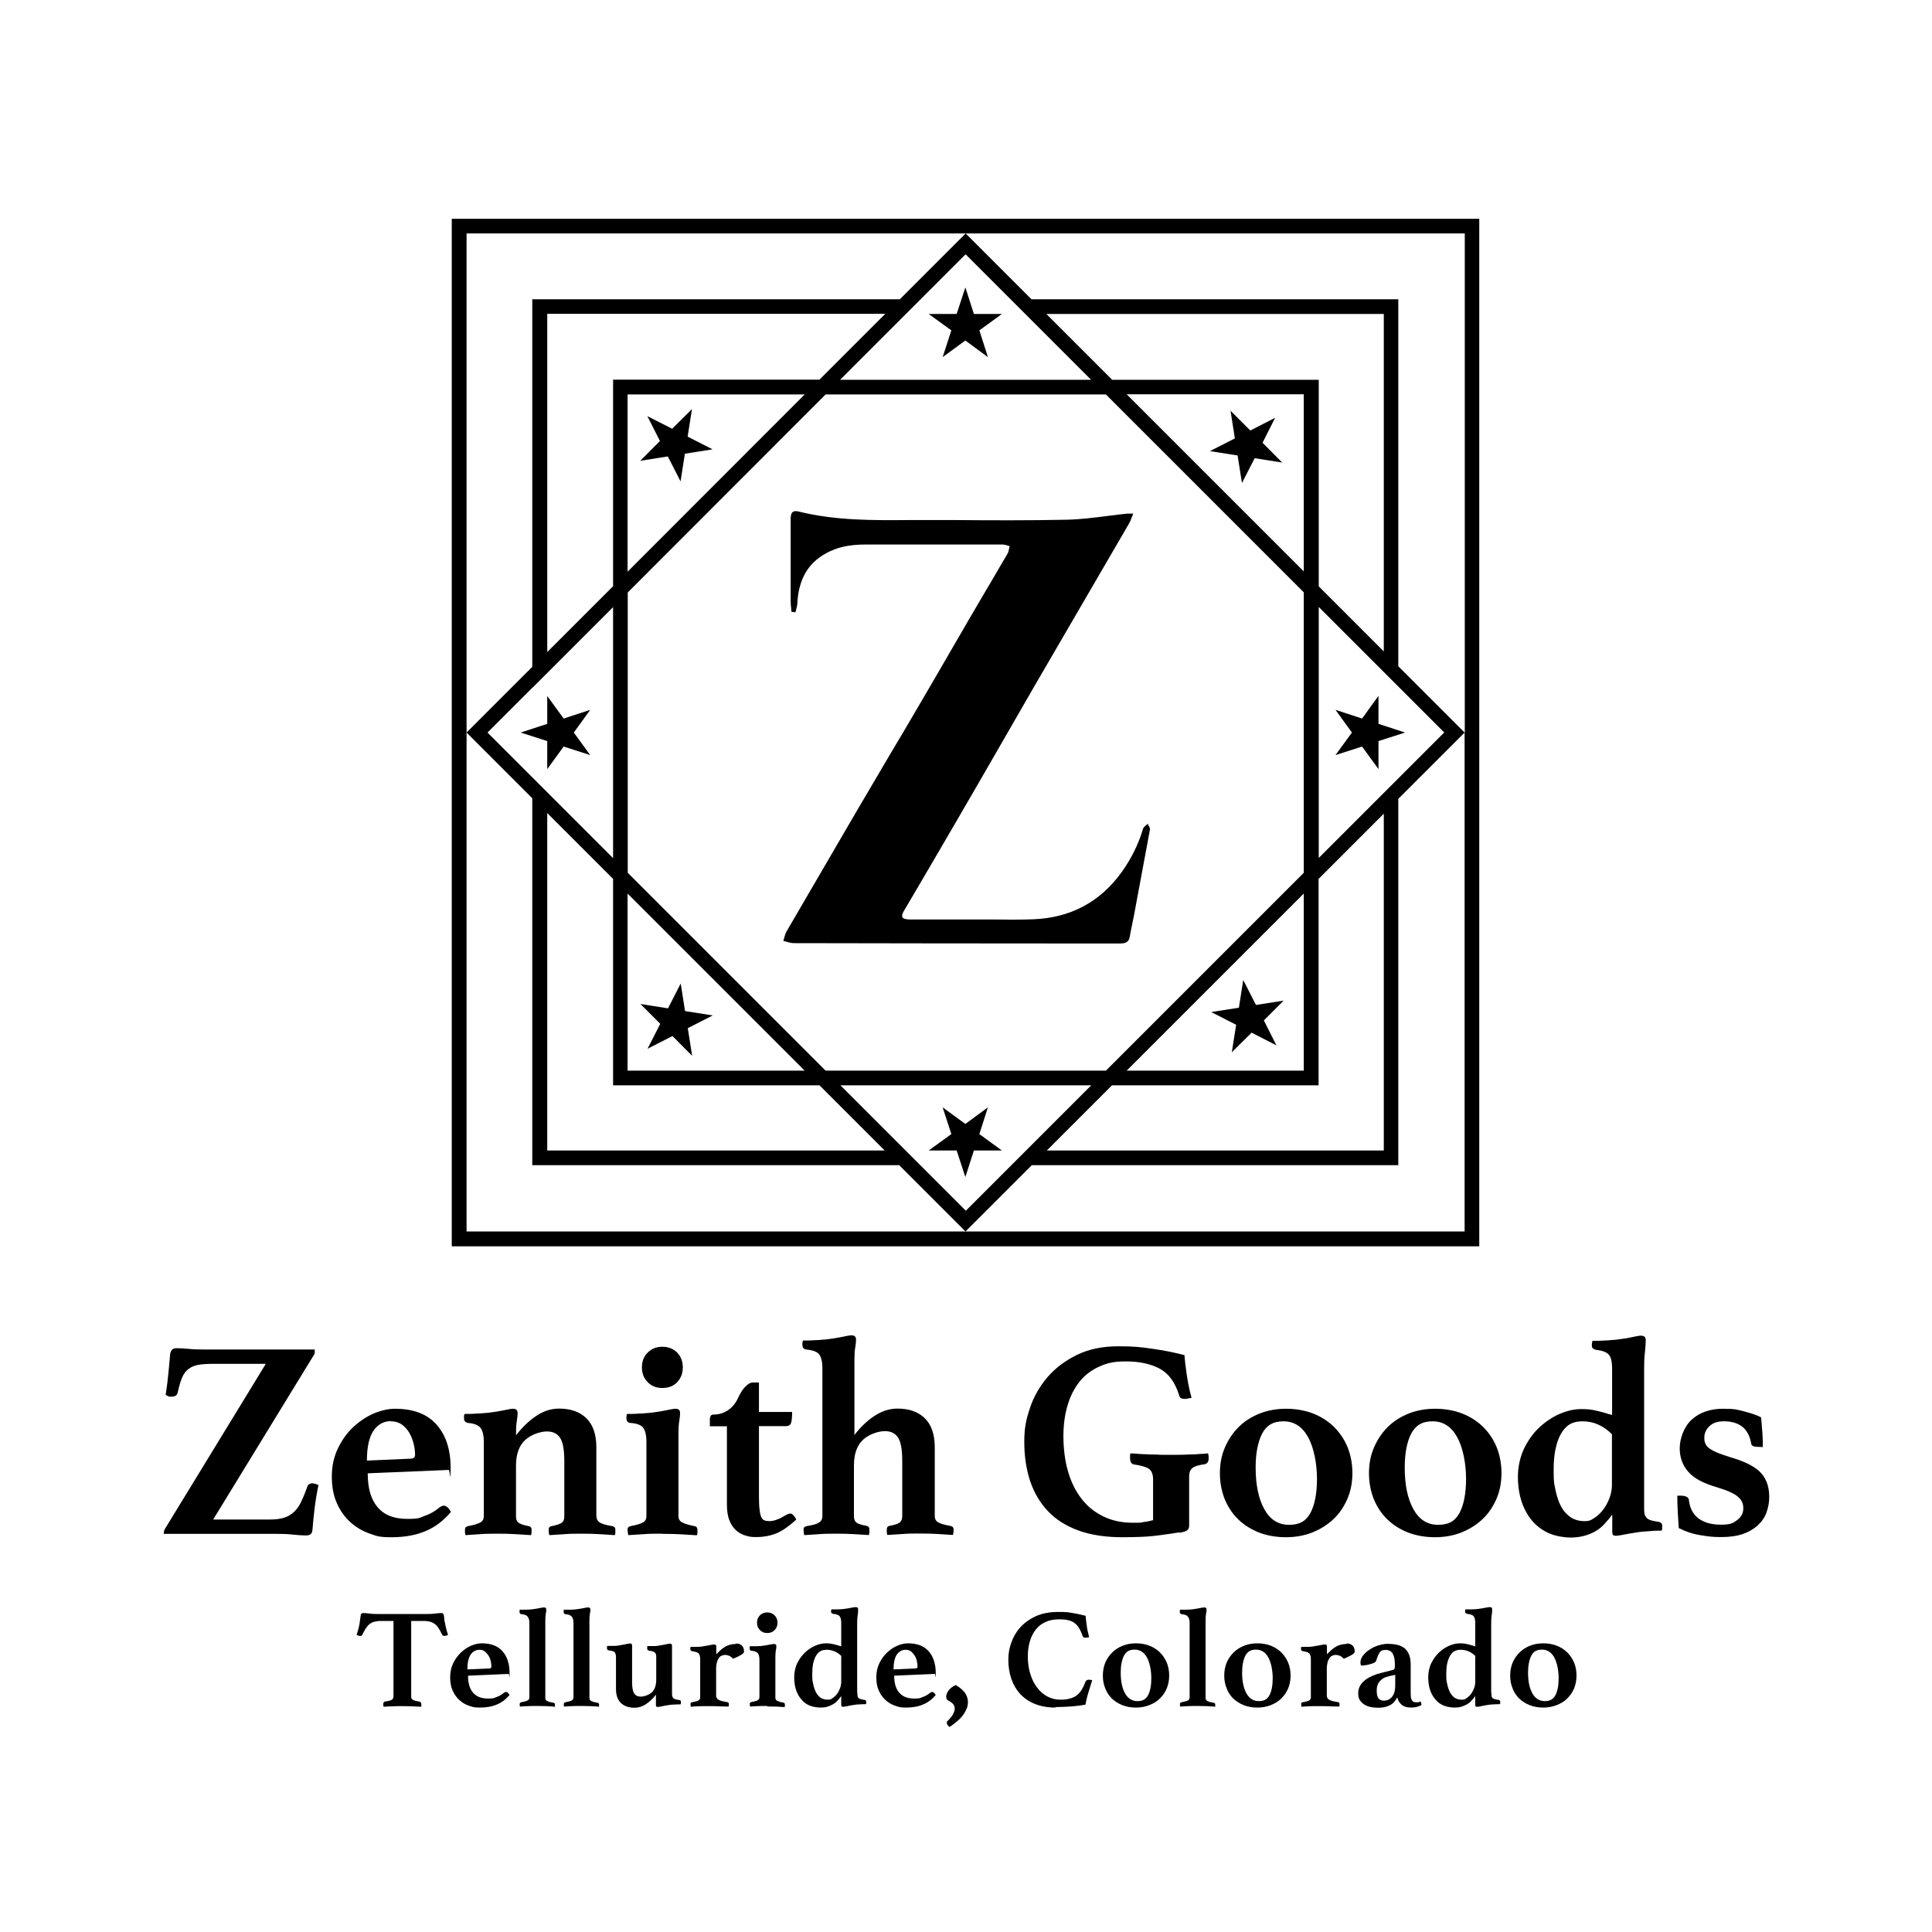
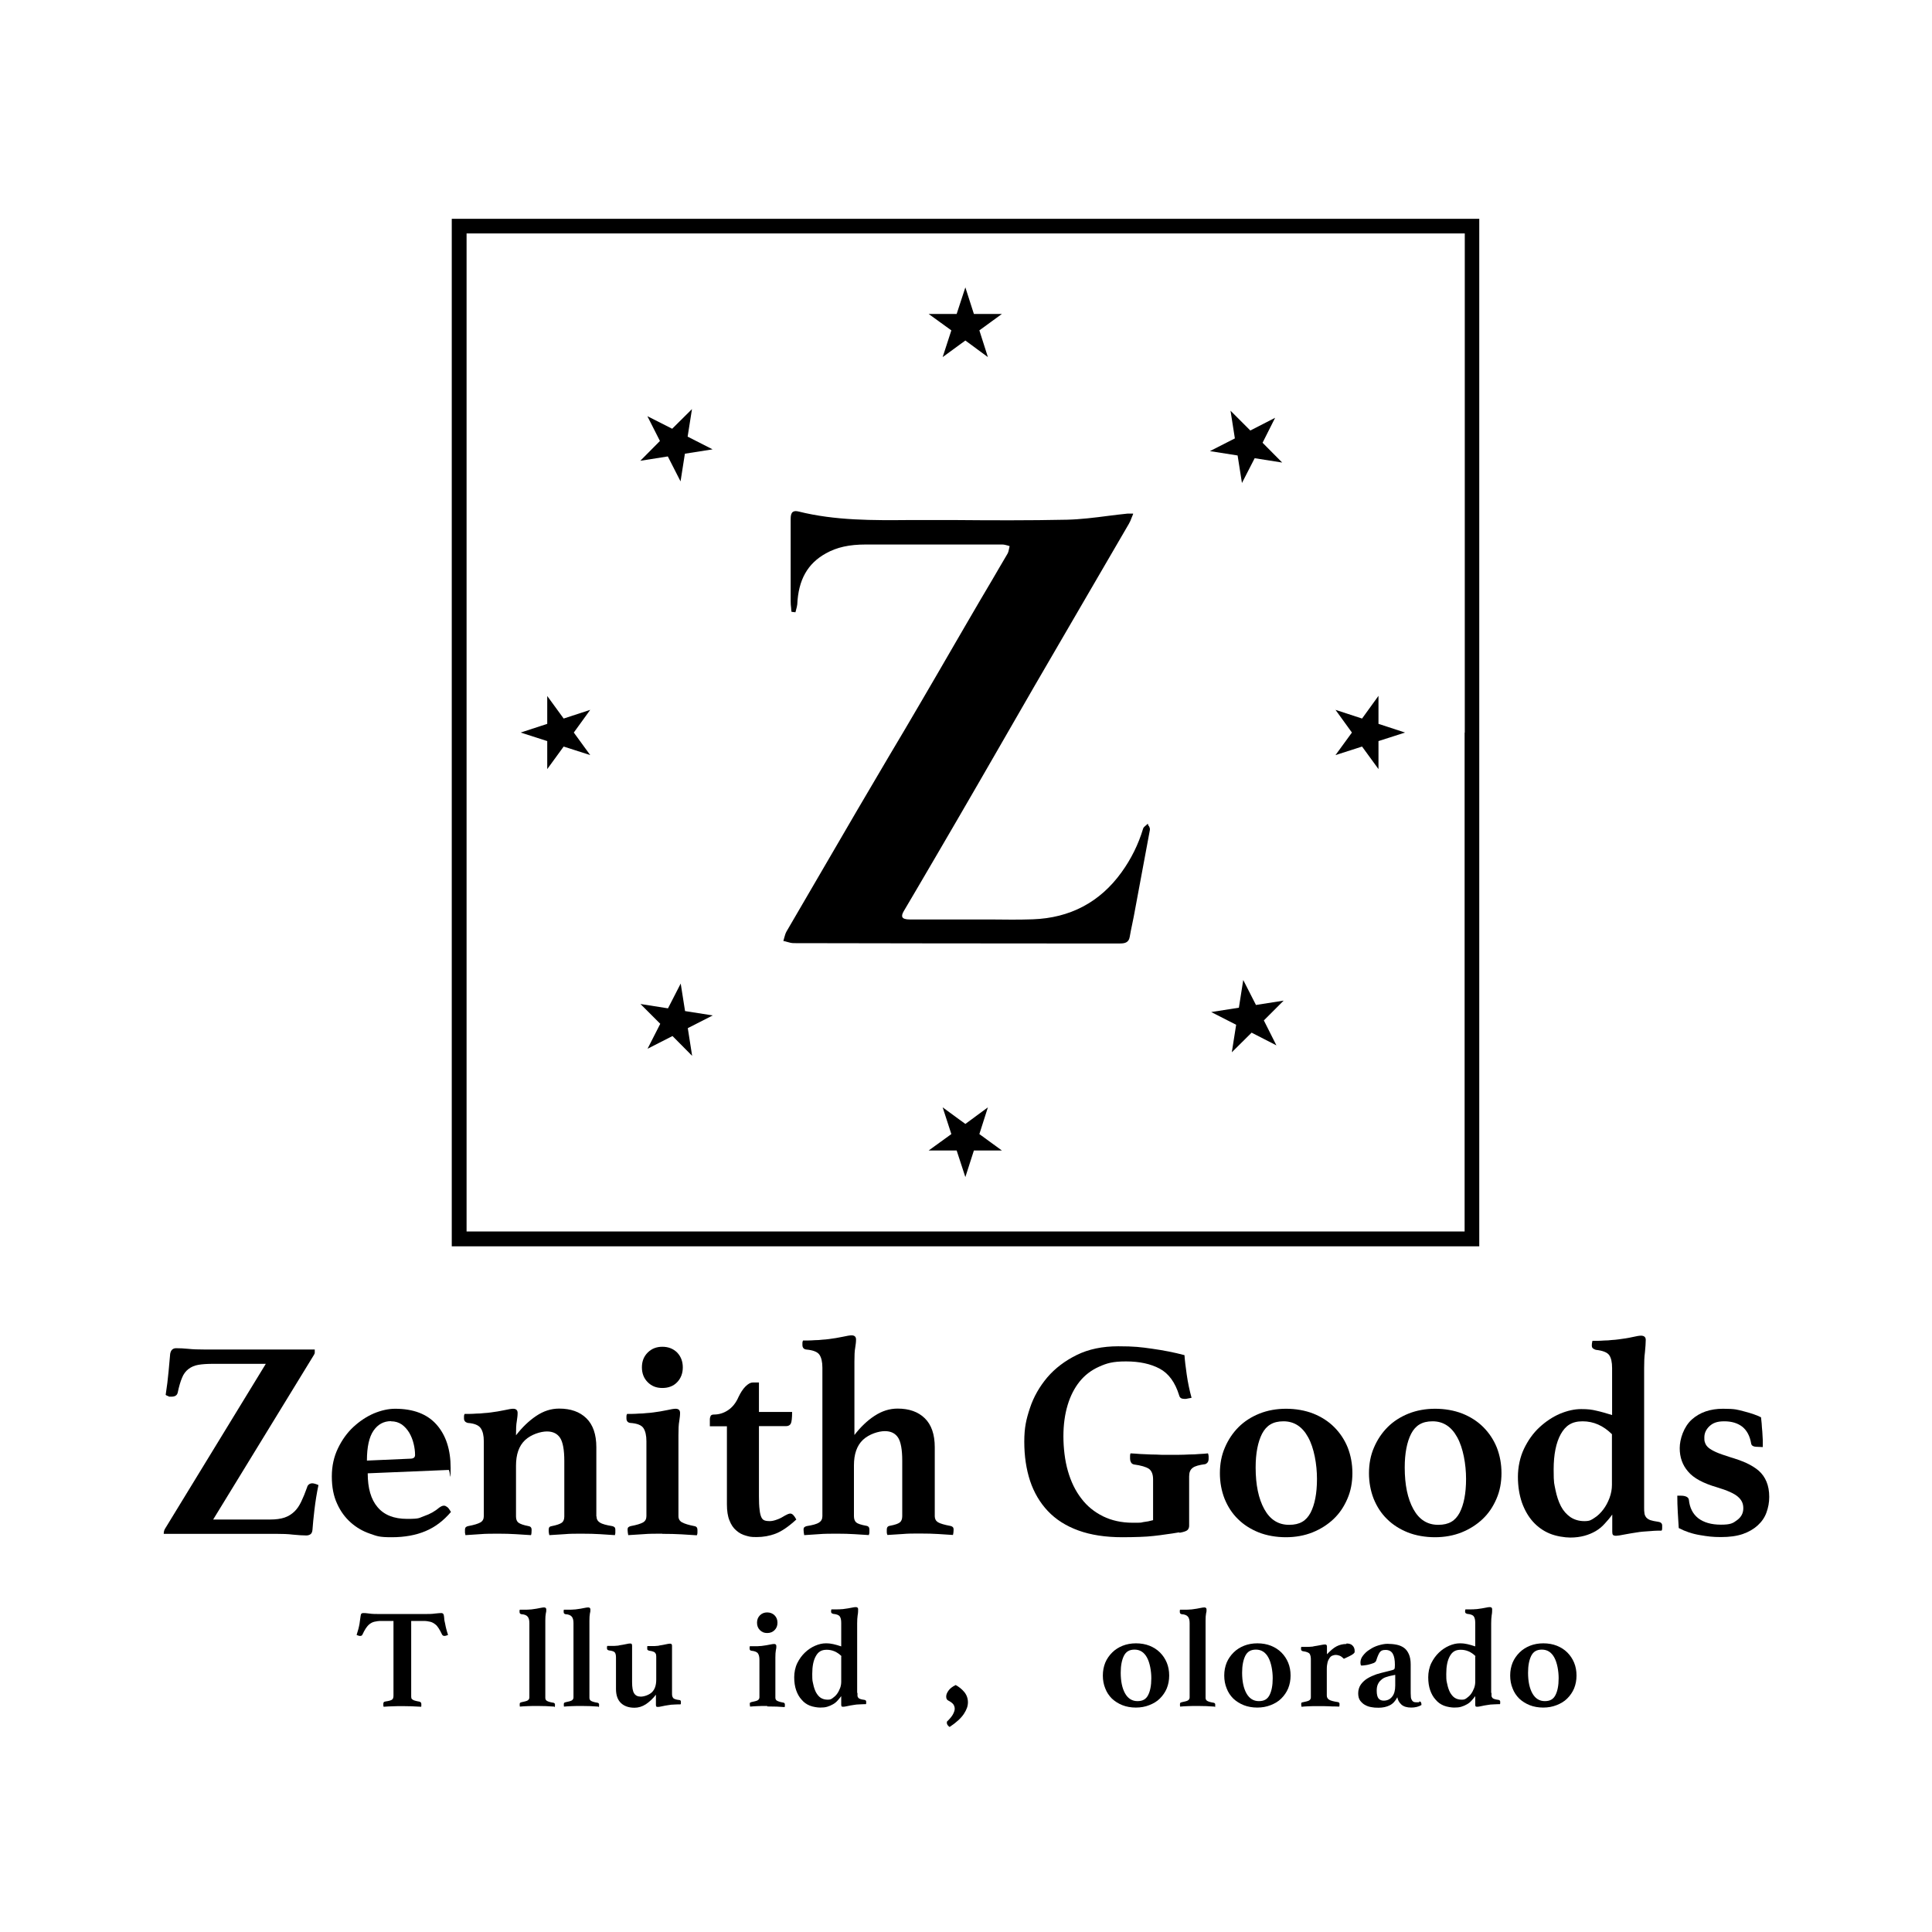
<svg xmlns="http://www.w3.org/2000/svg" id="ICON_3_-_Lower_Athelas" viewBox="0 0 1200 1200">
  <g id="Lines">
-     <path d="m868.6,185.9h-227.9l-40.9-40.9-40.9,40.9h-228.3v228.3l-40.8,40.8,40.8,40.8v227.9h227.9l41.2,41.2,41.2-41.2h227.6v-227.5l41.2-41.2-41.2-41.2v-227.9Zm-537.9,241.3l9.2-9.2,40.9-40.9v155.9l-40.9-40.9-9.2-9.2-27.9-27.9,27.9-27.9Zm269.1-269.2l27.9,27.9,9.1,9.1,40.9,40.9h-155.9l40.9-40.9,9.1-9.1,27.9-27.9Zm-210,197.1v-110.1h110l-110,110.1Zm0,199.9l110,110h-110v-110Zm132.1,119.1h155.9l-77.9,77.9-28.3-28.3-9.1-9.1-40.5-40.5Zm165-9.1h-174.1l-122.9-122.9v-174.1l122.9-123h174.1l122.9,122.9v174.2l-122.9,122.9Zm122.9-110v110h-110l110-110Zm0-200.1l-110-110h110v110Zm-469.9-160h210l-40.9,40.9h-128.2v128.3l-40.9,40.9v-210.1Zm0,519.7v-209.6l40.9,40.9v128.2h128.2l40.5,40.5h-209.6Zm519.6,0h-209.3l40.5-40.5h128.3v-128.2l40.5-40.5v209.2Zm37.5-259.6l-77.9,77.9v-155.9l40.5,40.5,9.2,9.2,28.3,28.3Zm-77.9-90.8v-128.3h-128.3l-40.9-40.9h209.6v209.6l-40.5-40.5Z" />
    <path d="m280.6,135.9v638.2h638.2V135.9H280.6Zm629.1,319.1v309.9H289.8V145h620v310Z" />
  </g>
  <g id="Stars">
    <polygon points="414.8 283.5 422.7 299 425.4 281.8 442.6 279.1 427.1 271.2 429.8 254.1 417.5 266.3 402.1 258.5 409.9 273.9 397.7 286.2 414.8 283.5" />
    <polygon points="780.1 624.2 772.2 608.7 769.5 625.9 752.3 628.6 767.8 636.5 765.1 653.6 777.4 641.4 792.8 649.3 785 633.8 797.3 621.5 780.1 624.2" />
    <polygon points="425.5 628 422.8 610.9 414.9 626.3 397.8 623.6 410.1 635.9 402.2 651.4 417.7 643.5 429.9 655.8 427.2 638.6 442.7 630.7 425.5 628" />
    <polygon points="792 259.5 776.6 267.4 764.3 255.1 767 272.3 751.5 280.2 768.7 282.9 771.4 300 779.3 284.6 796.4 287.3 784.2 275 792 259.5" />
    <polygon points="599.6 178.5 594.2 195 576.8 195 590.9 205.2 585.5 221.8 599.6 211.5 613.6 221.8 608.3 205.2 622.3 195 604.9 195 599.6 178.5" />
    <polygon points="613.6 687.8 599.6 698.1 585.5 687.8 590.9 704.4 576.8 714.6 594.2 714.6 599.6 731.1 604.9 714.6 622.3 714.6 608.3 704.4 613.6 687.8" />
    <polygon points="350.1 446.3 339.9 432.3 339.9 449.6 323.4 455 339.9 460.3 339.9 477.7 350.1 463.7 366.6 469 356.4 455 366.6 440.9 350.1 446.3" />
    <polygon points="856.2 449.6 856.2 432.2 846 446.3 829.5 440.9 839.7 455 829.5 469 846 463.7 856.2 477.7 856.2 460.3 872.7 455 856.2 449.6" />
  </g>
  <path d="m713.5,513.2c-.2-.4-.3-.8-.5-1.2v-.4c-.1,0-.4.3-.4.3-.3.3-.6.6-.9.8-.7.6-1.5,1.2-1.7,2-2.9,9.7-7.4,18.8-13.4,27.1-13.4,18.6-32,28.4-55.2,29.2-8.5.3-17.2.2-25.6.1-4,0-8.1,0-12.1,0s-8.6,0-12.9,0c-8.4,0-17.2,0-25.7,0-2.6,0-4.1-.5-4.6-1.4-.4-.8-.2-2,.8-3.7,2.6-4.5,5.2-8.9,7.9-13.4,8.3-14.2,16.9-28.8,25.3-43.3,8.3-14.2,16.6-28.7,24.7-42.7,7.7-13.3,15.6-27.1,23.4-40.6,10.2-17.6,20.6-35.4,30.6-52.6,9.3-16,18.7-32.1,28-48.1.7-1.2,1.2-2.4,1.7-3.8.3-.7.6-1.4.9-2.2v-.3c.1,0-.2,0-.2,0-.6,0-1.1,0-1.5,0-.7,0-1.2,0-1.7,0-4,.4-8,.9-12,1.4-8.4,1.1-17.2,2.2-25.8,2.4-23.5.5-47.4.4-70.4.2-3.7,0-7.4,0-11,0-5.3,0-10.7,0-15.9,0-22.9.2-46.5.4-69.3-5.3-1.6-.4-2.8-.3-3.6.3-.9.7-1.3,2-1.3,4.3,0,9.7,0,19.5,0,29s0,14.6,0,22c0,1.5.1,3.1.3,4.5,0,.7.1,1.4.2,2v.2s2.5.3,2.5.3v-.2c.2-.5.3-1,.4-1.5.3-1.1.6-2.2.7-3.2.7-15.3,6.4-25.4,17.8-31.7,6.8-3.8,14.4-5.5,24.8-5.5h.3c15.1,0,30.4,0,45.3,0,12.8,0,26.1,0,39.1,0,1.1,0,2.2.3,3.3.6.4.1.9.3,1.3.4-.1.5-.2.9-.3,1.4-.2,1.2-.5,2.4-1,3.3-3.2,5.5-6.5,11-9.6,16.4-2.5,4.2-5,8.5-7.5,12.7-5.4,9.3-11,18.8-16.3,28-6.5,11.3-13.3,22.9-20,34.4-6.7,11.5-13.6,23.2-20.3,34.4-6.4,10.9-13.1,22.2-19.6,33.3-14.3,24.5-29.1,49.9-44,75.5-.7,1.2-1,2.6-1.4,3.9-.2.6-.3,1.2-.5,1.8v.2c0,0,.2,0,.2,0,.7.1,1.3.3,2,.5,1.4.4,2.8.8,4.3.8,56.1.1,112.8.2,165.8.2h1.2c6.9,0,13.8,0,20.6,0,5,0,10,0,14.9,0,2.6,0,5.5-.3,6.1-4.1.4-2.6,1-5.2,1.5-7.7.3-1.6.7-3.3,1-4.9l.6-3.2c3.1-16.5,6.3-33.7,9.4-50.5.2-.9-.2-1.8-.6-2.7Z" />
  <path d="m255.4,1006.8v46.3c0,.6,0,1.1.1,1.5,0,.4.3.7.7,1,.4.3.8.5,1.5.7.6.2,1.6.4,2.7.6.9.2,1.3.7,1.3,1.5s0,.4,0,.8c0,.4,0,.6-.1.9-1.9-.1-3.9-.2-6-.3-2.1,0-4-.1-5.7-.1s-3.6,0-5.7.1c-2.1,0-4.1.2-5.9.3-.1-.2-.2-.5-.2-.9,0-.4,0-.6,0-.8,0-.4,0-.7.2-1,.1-.3.5-.5,1.2-.6,2.2-.3,3.5-.7,4.1-1.2.6-.5.8-1.3.8-2.5v-46.3h-7.7c-1.6,0-3,.2-4.2.5s-2.1.8-3,1.5c-.9.7-1.6,1.6-2.3,2.6-.7,1.1-1.4,2.4-2.1,3.9-.2.5-.7.8-1.3.8s-.8,0-1.2-.2c-.5-.1-.8-.3-1.1-.4.4-1.4.8-2.7,1.1-3.7.3-1.1.5-2.2.7-3.2.2-1.3.4-2.6.5-3.6.1-1.1.3-1.8.4-2.3.2-.5.7-.8,1.4-.8s1.9,0,3.8.3,4.2.3,6.9.3h27.1c2.6,0,4.9,0,6.8-.3,1.9-.2,3.2-.3,3.9-.3s1.1.3,1.4.8c.2.5.3,1.2.4,2.3,0,1.1.3,2.3.6,3.6.2,1.1.4,2.1.7,3.2.3,1.1.6,2.3,1.1,3.7-.3.1-.7.2-1.1.4-.4.1-.8.2-1.2.2-.6,0-1.1-.3-1.4-.8-.7-1.5-1.4-2.8-2.1-3.9-.7-1.1-1.4-2-2.3-2.6-.9-.7-1.8-1.2-3-1.5s-2.5-.5-4.1-.5h-7.7Z" />
-   <path d="m312.9,1051.5c.5-.4,1-.6,1.4-.6s.6.1,1,.4c.4.3.8.8,1.2,1.5-2.3,2.7-4.9,4.7-7.9,5.9-3,1.3-6.5,1.9-10.5,1.9s-4.5-.4-6.7-1.1-4.2-1.9-5.9-3.4c-1.8-1.6-3.2-3.5-4.3-5.9-1.1-2.3-1.6-5.2-1.6-8.4s.6-6.1,1.9-8.8c1.3-2.6,2.9-4.8,4.8-6.6,1.9-1.8,4-3.2,6.3-4.2,2.3-1,4.5-1.5,6.6-1.5,5.7,0,10,1.6,12.9,4.9,2.9,3.3,4.4,7.8,4.4,13.5s-.2.6-.6.6l-25.2,1.1c0,4.6,1,8.1,3.1,10.5,2,2.4,5.1,3.7,9.2,3.7s3.6-.3,5.3-.9c1.8-.6,3.3-1.5,4.6-2.6Zm-15-26.8c-2.3,0-4.1,1-5.5,2.9-1.4,2-2.1,5.1-2.1,9.3l13.6-.6c.9,0,1.3-.4,1.3-1.1,0-1.1-.1-2.3-.4-3.5-.3-1.2-.7-2.4-1.4-3.4s-1.4-1.9-2.3-2.6-2-1-3.3-1Z" />
  <path d="m344.3,1060c-1.5-.1-3.3-.2-5.2-.3-2,0-3.8-.1-5.5-.1s-3.7,0-5.6.1c-1.8,0-3.5.2-5.1.3,0-.2-.1-.5-.1-.7s0-.6,0-.9.1-.7.3-.8c.2-.1.4-.2.7-.3,1.9-.4,3.2-.7,3.9-1.1.7-.4,1.1-1.1,1.1-1.9v-46.1c0-1.8-.3-3.1-1-4s-2-1.5-4-1.6c-.8-.2-1.1-.6-1.1-1.4v-.7c0-.3,0-.5.2-.7.4,0,.9,0,1.5,0,.7,0,1.4,0,2.2,0,.8,0,1.5,0,2.3-.1.8,0,1.5-.1,2.1-.2,1.5-.2,2.9-.4,4.2-.7,1.3-.3,2.3-.4,2.7-.4.9,0,1.4.4,1.4,1.3s0,1.5-.3,2.5c-.2,1-.3,2.5-.3,4.4v48c0,.9.4,1.5,1.1,1.9.7.4,2,.8,3.9,1.1.6.1,1,.5,1,1.1s0,1.4-.2,1.7Z" />
  <path d="m371.7,1060c-1.5-.1-3.3-.2-5.2-.3-2,0-3.8-.1-5.5-.1s-3.7,0-5.6.1c-1.8,0-3.5.2-5.1.3,0-.2-.1-.5-.1-.7s0-.6,0-.9.1-.7.3-.8c.2-.1.4-.2.7-.3,1.9-.4,3.2-.7,3.9-1.1.7-.4,1.1-1.1,1.1-1.9v-46.1c0-1.8-.3-3.1-1-4s-2-1.5-4-1.6c-.8-.2-1.1-.6-1.1-1.4v-.7c0-.3,0-.5.2-.7.4,0,.9,0,1.5,0,.7,0,1.4,0,2.2,0,.8,0,1.5,0,2.3-.1.8,0,1.5-.1,2.1-.2,1.5-.2,2.9-.4,4.2-.7,1.3-.3,2.3-.4,2.7-.4.9,0,1.4.4,1.4,1.3s0,1.5-.3,2.5c-.2,1-.3,2.5-.3,4.4v48c0,.9.4,1.5,1.1,1.9.7.4,2,.8,3.9,1.1.6.1,1,.5,1,1.1s0,1.4-.2,1.7Z" />
  <path d="m382.6,1029.5c0-1.4-.2-2.4-.7-3.1-.4-.6-1.7-1.1-3.7-1.3-.8-.2-1.2-.6-1.2-1.2v-.7c0-.3,0-.6.2-.9.4,0,.8,0,1.5,0,.6,0,1.3,0,2,0,.7,0,1.4,0,2.2-.1.7,0,1.4-.1,2-.3,1.3-.2,2.6-.4,3.9-.7,1.2-.3,2.1-.4,2.6-.4s.9.1,1,.4c.1.2.2.6.2,1v22.5c0,3.4.4,5.8,1.3,7.1.8,1.3,2.2,2,4.1,2s4.9-.9,6.8-2.6c1.9-1.8,2.8-4.4,2.8-8v-13.5c0-.7,0-1.3-.1-1.8,0-.5-.3-.9-.6-1.3-.3-.4-.7-.6-1.3-.8s-1.3-.4-2.3-.5c-.4-.1-.7-.2-.9-.4-.3-.1-.4-.4-.4-.9s0-.4,0-.7,0-.6.1-.9c.4,0,.9,0,1.5,0,.6,0,1.3,0,2,0,.7,0,1.5,0,2.2-.1.7,0,1.4-.1,2-.3,1.3-.2,2.6-.4,3.8-.7,1.3-.3,2.1-.4,2.6-.4.8,0,1.2.4,1.2,1.3v29.3c0,.7,0,1.3.1,1.8s.3.9.6,1.3c.3.4.7.6,1.3.8.6.2,1.4.4,2.4.5.8,0,1.1.4,1.1,1.1v.9c0,.3,0,.5-.2.7-.8,0-2,0-3.6.1-1.6,0-3,.2-4.1.4-1.3.2-2.6.4-3.8.7-1.3.3-2.1.4-2.6.4s-.9-.1-1-.3c-.1-.2-.2-.5-.2-1v-6.3c-1.9,2.5-4,4.4-6.2,5.9-2.3,1.5-4.7,2.2-7.1,2.2-3.6,0-6.4-1-8.4-2.9-2.1-2-3.1-4.9-3.1-8.8v-19.3Z" />
-   <path d="m457,1020.8c1.7,0,3,.4,3.8,1.3.9.9,1.3,2,1.3,3.3s0,.8-.2,1.1c-.1.3-.5.6-1,1-.5.4-1.2.7-2.1,1.2-.9.4-2,1-3.4,1.6-.9-.9-1.8-1.6-2.6-1.9-.8-.3-1.6-.5-2.3-.5s-1.4.1-2.1.4c-.7.2-1.3.7-1.8,1.4-.5.7-1,1.6-1.3,2.7-.3,1.1-.5,2.6-.5,4.3v16.4c0,1.2.5,2,1.4,2.6.9.6,2.8,1.1,5.5,1.5.6.1,1,.5,1,1.1s0,1.4-.2,1.7c-.8,0-1.7-.1-2.8-.1-1.1,0-2.3,0-3.5-.1-1.2,0-2.5-.1-3.7-.1-1.2,0-2.3,0-3.2,0-2.2,0-4.1,0-5.7.1-1.6,0-3.1.2-4.5.3-.1-.3-.2-.8-.2-1.7s.3-1,1-1.1c1.9-.4,3.2-.7,3.9-1.1.7-.4,1.1-1.1,1.1-1.9v-23.7c0-1.3-.2-2.4-.7-3.3-.5-.8-1.9-1.4-4.2-1.7-.8-.1-1.2-.6-1.2-1.3v-.7c0-.3,0-.5.2-.7.4,0,.8,0,1.5,0s1.3,0,2.1,0,1.5,0,2.3-.1c.8,0,1.4-.1,2-.3,1.3-.2,2.6-.4,4-.7s2.3-.4,2.8-.4c.8,0,1.2.4,1.2,1.3v4.8c2.1-2.2,4-3.9,5.9-4.9,1.9-1,4-1.5,6.2-1.5Z" />
  <path d="m476.6,1059.6c-2.3,0-4.3,0-5.9.1-1.6,0-3.2.2-4.8.3-.1-.6-.2-1.1-.2-1.7s.1-.7.3-.8c.2-.1.4-.2.7-.3,1.9-.4,3.2-.7,3.9-1.1.7-.4,1.1-1.1,1.1-1.9v-23.2c0-1.8-.3-3.1-.9-4-.6-.9-2-1.5-4.1-1.7-.8-.1-1.1-.6-1.1-1.4v-.7c0-.3,0-.5.2-.7.4,0,.9,0,1.5,0,.7,0,1.4,0,2.2,0,.8,0,1.5,0,2.3-.1.8,0,1.5-.1,2.1-.2,1.5-.2,2.9-.4,4.2-.7,1.3-.3,2.3-.4,2.7-.4.9,0,1.4.4,1.4,1.3s0,1.5-.3,2.6c-.2,1.1-.3,2.5-.3,4.4v25.1c0,.9.4,1.5,1.1,1.9.8.4,2,.8,3.8,1.1.6.1,1,.5,1,1.1v.9c0,.3,0,.6-.2.8-1.5-.1-3.1-.2-4.8-.3-1.7,0-3.7-.1-6-.1Zm-6.4-51.7c0-1.9.6-3.4,1.8-4.6s2.7-1.8,4.5-1.8,3.4.6,4.6,1.8c1.2,1.2,1.8,2.7,1.8,4.6s-.6,3.4-1.8,4.6c-1.2,1.2-2.7,1.8-4.6,1.8s-3.3-.6-4.5-1.8c-1.2-1.2-1.8-2.7-1.8-4.6Z" />
  <path d="m532.6,1051.4c0,.7,0,1.3,0,1.8,0,.5.2.9.5,1.3.3.4.7.6,1.3.8.6.2,1.4.4,2.4.5.8.1,1.2.5,1.2,1.1v.9c0,.3,0,.5-.2.7-.8,0-2,0-3.6.1-1.6,0-3,.2-4.1.4-1.3.2-2.6.4-3.8.7-1.3.3-2.1.4-2.6.4s-.9-.1-1-.3c-.1-.2-.2-.5-.2-1v-5.3c-.8,1.1-1.6,2-2.4,2.9s-1.7,1.6-2.8,2.2c-1,.6-2.2,1.1-3.5,1.5-1.3.4-2.8.5-4.4.5s-4.4-.4-6.4-1.2c-2-.8-3.7-2-5.1-3.7-1.5-1.6-2.6-3.6-3.4-5.9-.8-2.3-1.2-5-1.2-8s.6-6.1,1.9-8.8c1.3-2.6,2.9-4.8,4.8-6.6,1.9-1.8,4-3.2,6.3-4.2,2.3-1,4.5-1.5,6.6-1.5s3.3.2,4.7.5,3.1.8,4.9,1.4v-14.6c0-1.8-.3-3.2-.9-4-.6-.9-2-1.4-4.1-1.6-.4-.1-.6-.3-.9-.4-.2-.2-.4-.5-.4-1s0-.8.2-1.4c.4,0,.9,0,1.6,0,.6,0,1.3,0,2.1,0,.8,0,1.5,0,2.3-.1.8,0,1.5-.1,2.1-.2,1.5-.2,2.9-.4,4.3-.7,1.3-.3,2.2-.4,2.7-.4,1,0,1.5.4,1.5,1.3s0,2.4-.3,3.8c-.2,1.4-.3,3.1-.3,5v43.3Zm-9.9-22.7c-2.7-2.7-5.8-4-9.2-4s-5.3,1.3-6.8,4c-1.5,2.7-2.2,6.3-2.2,11s.2,4.3.6,6.3c.4,2,1,3.7,1.7,5.1.8,1.4,1.7,2.6,2.9,3.4,1.2.8,2.7,1.2,4.4,1.2s2.1-.3,3.1-1c1-.7,1.9-1.5,2.7-2.6.8-1.1,1.4-2.3,1.9-3.6.5-1.3.7-2.7.7-4v-15.7Z" />
-   <path d="m577.6,1051.5c.5-.4,1-.6,1.4-.6s.6.1,1,.4c.4.3.8.8,1.2,1.5-2.3,2.7-4.9,4.7-7.9,5.9-3,1.3-6.5,1.9-10.5,1.9s-4.5-.4-6.7-1.1-4.2-1.9-5.9-3.4c-1.8-1.6-3.2-3.5-4.3-5.9-1.1-2.3-1.6-5.2-1.6-8.4s.6-6.1,1.9-8.8c1.3-2.6,2.9-4.8,4.8-6.6,1.9-1.8,4-3.2,6.3-4.2,2.3-1,4.5-1.5,6.6-1.5,5.7,0,10,1.6,12.9,4.9,2.9,3.3,4.4,7.8,4.4,13.5s-.2.6-.6.6l-25.2,1.1c0,4.6,1,8.1,3.1,10.5,2,2.4,5.1,3.7,9.2,3.7s3.6-.3,5.3-.9c1.8-.6,3.3-1.5,4.6-2.6Zm-15-26.8c-2.3,0-4.1,1-5.5,2.9-1.4,2-2.1,5.1-2.1,9.3l13.6-.6c.9,0,1.3-.4,1.3-1.1,0-1.1-.1-2.3-.4-3.5-.3-1.2-.7-2.4-1.4-3.4s-1.4-1.9-2.3-2.6-2-1-3.3-1Z" />
  <path d="m589.9,1072.7c-1.2-.8-1.8-1.7-1.8-2.6s.2-1,.6-1.3c1.6-1.6,2.7-3,3.3-4.2.6-1.2,1-2.3,1-3.3s-.4-2.3-1.2-3.1-1.7-1.4-2.7-1.9c-.9-.4-1.4-1.2-1.4-2.5s.5-2.4,1.4-3.7c.9-1.3,2.4-2.5,4.5-3.5,2,1.1,3.8,2.5,5.3,4.3,1.5,1.8,2.3,4,2.3,6.4s-.8,4.6-2.5,7.2c-1.7,2.6-4.6,5.3-8.8,8.1Z" />
-   <path d="m655.6,1060.6c-4.9,0-9.2-.8-12.9-2.3-3.7-1.5-6.7-3.6-9.2-6.3-2.4-2.7-4.2-5.8-5.4-9.4s-1.8-7.5-1.8-11.7.6-7,1.8-10.5,3-6.7,5.5-9.5c2.5-2.8,5.8-5.2,9.7-7,3.9-1.8,8.6-2.7,14.1-2.7s5.8.2,8.4.6c2.6.4,5.4,1,8.5,1.8.1,1.6.4,3.6.7,6.1s.9,4.9,1.5,7.2c-.3,0-.7.1-1.1.2-.5,0-.8.1-1.1.1-.5,0-.9,0-1.2-.2-.3-.1-.5-.5-.7-.9-.6-1.9-1.4-3.6-2.2-4.9-.8-1.3-1.8-2.4-2.9-3.2s-2.5-1.4-4-1.7c-1.5-.4-3.3-.5-5.4-.5-3.2,0-6,.5-8.4,1.6-2.4,1.1-4.5,2.6-6.1,4.7-1.6,2-2.9,4.5-3.7,7.3-.9,2.8-1.3,6.1-1.3,9.6s.5,7.4,1.5,10.6c1,3.3,2.4,6.1,4.2,8.5,1.8,2.4,3.9,4.3,6.4,5.6s5.1,2,8,2,4.4-.2,6-.7c1.7-.4,3.1-1.1,4.3-2,1.2-.9,2.2-2.1,3.1-3.5.8-1.4,1.6-3,2.3-4.9.2-.5.5-.8.8-1,.4-.2.8-.3,1.2-.3s.7,0,1.1.1c.4,0,.8.2,1.1.3-.4,1-.7,2.1-1.1,3.4-.4,1.3-.8,2.6-1.2,3.9s-.8,2.6-1.1,4c-.3,1.3-.6,2.6-.8,3.8-2.9.5-5.8.9-8.8,1.1s-6.3.4-9.9.4Z" />
  <path d="m685,1040.7c0-2.9.5-5.5,1.5-8,1-2.4,2.5-4.5,4.3-6.3,1.8-1.8,4-3.2,6.5-4.2,2.5-1,5.3-1.5,8.3-1.5s5.9.5,8.4,1.5c2.5,1,4.7,2.4,6.5,4.2,1.8,1.8,3.2,3.9,4.2,6.3,1,2.4,1.5,5.1,1.5,8s-.5,5.5-1.5,8c-1,2.4-2.5,4.5-4.3,6.3-1.8,1.8-4,3.1-6.6,4.1-2.5,1-5.3,1.5-8.3,1.5s-5.9-.5-8.4-1.5c-2.5-1-4.7-2.4-6.5-4.1-1.8-1.8-3.2-3.9-4.1-6.3-1-2.4-1.5-5.1-1.5-8Zm11.1-1.8c0,5.4.9,9.7,2.7,12.9,1.8,3.2,4.4,4.8,7.7,4.8s5.3-1.2,6.6-3.7c1.3-2.5,2-6,2-10.5s-.9-9.6-2.7-12.9c-1.8-3.3-4.4-4.9-7.7-4.9s-5.3,1.3-6.6,3.8c-1.3,2.6-2,6.1-2,10.5Z" />
  <path d="m754.4,1060c-1.5-.1-3.3-.2-5.2-.3-2,0-3.8-.1-5.5-.1s-3.7,0-5.6.1c-1.8,0-3.5.2-5.1.3,0-.2-.1-.5-.1-.7s0-.6,0-.9.1-.7.3-.8c.2-.1.4-.2.7-.3,1.9-.4,3.2-.7,3.9-1.1.7-.4,1.1-1.1,1.1-1.9v-46.1c0-1.8-.3-3.1-1-4s-2-1.5-4-1.6c-.8-.2-1.1-.6-1.1-1.4v-.7c0-.3,0-.5.2-.7.4,0,.9,0,1.5,0,.7,0,1.4,0,2.2,0,.8,0,1.5,0,2.3-.1.8,0,1.5-.1,2.1-.2,1.5-.2,2.9-.4,4.2-.7,1.3-.3,2.3-.4,2.7-.4.9,0,1.4.4,1.4,1.3s0,1.5-.3,2.5c-.2,1-.3,2.5-.3,4.4v48c0,.9.4,1.5,1.1,1.9.7.4,2,.8,3.9,1.1.6.1,1,.5,1,1.1s0,1.4-.2,1.7Z" />
  <path d="m760.4,1040.7c0-2.9.5-5.5,1.5-8,1-2.4,2.5-4.5,4.3-6.3,1.8-1.8,4-3.2,6.5-4.2,2.5-1,5.3-1.5,8.3-1.5s5.9.5,8.4,1.5c2.5,1,4.7,2.4,6.5,4.2,1.8,1.8,3.2,3.9,4.2,6.3,1,2.4,1.5,5.1,1.5,8s-.5,5.5-1.5,8c-1,2.4-2.5,4.5-4.3,6.3-1.8,1.8-4,3.1-6.6,4.1-2.5,1-5.3,1.5-8.3,1.5s-5.9-.5-8.4-1.5c-2.5-1-4.7-2.4-6.5-4.1-1.8-1.8-3.2-3.9-4.1-6.3-1-2.4-1.5-5.1-1.5-8Zm11.1-1.8c0,5.4.9,9.7,2.7,12.9,1.8,3.2,4.4,4.8,7.7,4.8s5.3-1.2,6.6-3.7c1.3-2.5,2-6,2-10.5s-.9-9.6-2.7-12.9-4.4-4.9-7.7-4.9-5.3,1.3-6.6,3.8c-1.3,2.6-2,6.1-2,10.5Z" />
  <path d="m836.3,1020.8c1.7,0,3,.4,3.8,1.3.9.9,1.3,2,1.3,3.3s0,.8-.2,1.1c-.1.3-.5.6-1,1-.5.4-1.2.7-2.1,1.2-.9.4-2,1-3.4,1.6-.9-.9-1.8-1.6-2.6-1.9-.8-.3-1.6-.5-2.3-.5s-1.4.1-2.1.4c-.7.2-1.3.7-1.8,1.4-.5.7-1,1.6-1.3,2.7-.3,1.1-.5,2.6-.5,4.3v16.4c0,1.2.5,2,1.4,2.6.9.6,2.8,1.1,5.5,1.5.6.1,1,.5,1,1.1s0,1.4-.2,1.7c-.8,0-1.7-.1-2.8-.1-1.1,0-2.3,0-3.5-.1-1.2,0-2.5-.1-3.7-.1-1.2,0-2.3,0-3.2,0-2.2,0-4.1,0-5.7.1-1.6,0-3.1.2-4.5.3-.1-.3-.2-.8-.2-1.7s.3-1,1-1.1c1.9-.4,3.2-.7,3.9-1.1.7-.4,1.1-1.1,1.1-1.9v-23.7c0-1.3-.2-2.4-.7-3.3-.5-.8-1.9-1.4-4.2-1.7-.8-.1-1.2-.6-1.2-1.3v-.7c0-.3,0-.5.2-.7.4,0,.8,0,1.5,0s1.3,0,2.1,0,1.5,0,2.3-.1c.8,0,1.4-.1,2-.3,1.3-.2,2.6-.4,4-.7s2.3-.4,2.8-.4c.8,0,1.2.4,1.2,1.3v4.8c2.1-2.2,4-3.9,5.9-4.9,1.9-1,4-1.5,6.2-1.5Z" />
  <path d="m881.6,1056.8c.9,0,1.3.7,1.3,2.2-.8.5-1.7.9-2.9,1.2s-2.3.4-3.5.4c-2.6,0-4.7-.6-6.1-1.9-1.4-1.3-2.2-2.8-2.5-4.5-1.2,2.3-2.7,4-4.7,5-2,1-4.3,1.5-6.9,1.5s-2.6-.1-4.1-.3c-1.5-.2-2.9-.6-4.1-1.3-1.3-.6-2.3-1.6-3.2-2.7-.9-1.2-1.3-2.7-1.3-4.7s.6-4,1.7-5.5c1.1-1.5,2.5-2.8,4.2-3.8,1.7-1,3.5-1.8,5.5-2.5,2-.6,3.9-1.1,5.6-1.5.8-.2,1.6-.4,2.4-.6.8-.2,1.5-.4,1.9-.5.6-.2,1.1-.4,1.2-.7.2-.3.3-1.2.3-2.5,0-3-.4-5.3-1.3-6.9-.9-1.6-2.4-2.4-4.5-2.4s-2.9.5-3.7,1.6c-.7,1.1-1.4,2.7-2.1,5-.2.6-.7,1.1-1.5,1.5-.9.3-1.9.7-3.2,1-.7.2-1.4.3-2.2.4-.7.1-1.4.2-2,.2s-.6-.1-.7-.4c-.1-.3-.2-.8-.2-1.5,0-1.5.5-2.9,1.6-4.3,1.1-1.4,2.4-2.7,4.1-3.7,1.6-1.1,3.4-2,5.4-2.6,2-.6,3.9-1,5.7-1s4.1.2,5.9.6c1.8.4,3.3,1.1,4.5,2,1.3,1,2.2,2.3,2.9,3.9.7,1.6,1.1,3.7,1.1,6.2v15.4c0,2,0,3.5.1,4.5,0,.9.2,1.6.5,2.1.5,1.1,1.3,1.6,2.5,1.6s.9,0,1.2,0c.3,0,.6,0,.9,0Zm-15.1-16.5l-1.9.4c-1.3.2-2.6.6-3.8,1-1.2.4-2.2,1-3,1.8-.9.7-1.5,1.6-2,2.7-.5,1.1-.7,2.4-.7,3.9,0,2.3.4,3.9,1.1,4.8.7.9,1.8,1.4,3.2,1.4,2.2,0,4-.8,5.3-2.5,1.3-1.6,1.9-3.9,1.9-6.9v-6.6Z" />
  <path d="m926.4,1051.4c0,.7,0,1.3,0,1.8,0,.5.2.9.5,1.3.3.4.7.6,1.3.8.6.2,1.4.4,2.4.5.8.1,1.2.5,1.2,1.1v.9c0,.3,0,.5-.2.7-.8,0-2,0-3.6.1-1.6,0-3,.2-4.1.4-1.3.2-2.6.4-3.8.7-1.3.3-2.1.4-2.6.4s-.9-.1-1-.3c-.1-.2-.2-.5-.2-1v-5.3c-.8,1.1-1.6,2-2.4,2.9s-1.7,1.6-2.8,2.2c-1,.6-2.2,1.1-3.5,1.5-1.3.4-2.8.5-4.4.5s-4.4-.4-6.4-1.2c-2-.8-3.7-2-5.1-3.7-1.5-1.6-2.6-3.6-3.4-5.9-.8-2.3-1.2-5-1.2-8s.6-6.1,1.9-8.8c1.3-2.6,2.9-4.8,4.8-6.6,1.9-1.8,4-3.2,6.3-4.2,2.3-1,4.5-1.5,6.6-1.5s3.3.2,4.7.5,3.1.8,4.9,1.4v-14.6c0-1.8-.3-3.2-.9-4-.6-.9-2-1.4-4.1-1.6-.4-.1-.6-.3-.9-.4-.2-.2-.4-.5-.4-1s0-.8.2-1.4c.4,0,.9,0,1.6,0,.6,0,1.3,0,2.1,0,.8,0,1.5,0,2.3-.1.8,0,1.5-.1,2.1-.2,1.5-.2,2.9-.4,4.3-.7,1.3-.3,2.2-.4,2.7-.4,1,0,1.5.4,1.5,1.3s0,2.4-.3,3.8c-.2,1.4-.3,3.1-.3,5v43.3Zm-9.9-22.7c-2.7-2.7-5.8-4-9.2-4s-5.3,1.3-6.8,4c-1.5,2.7-2.2,6.3-2.2,11s.2,4.3.6,6.3c.4,2,1,3.7,1.7,5.1.8,1.4,1.7,2.6,2.9,3.4,1.2.8,2.7,1.2,4.4,1.2s2.1-.3,3.1-1c1-.7,1.9-1.5,2.7-2.6.8-1.1,1.4-2.3,1.9-3.6.5-1.3.7-2.7.7-4v-15.7Z" />
  <path d="m938,1040.7c0-2.9.5-5.5,1.5-8,1-2.4,2.5-4.5,4.3-6.3,1.8-1.8,4-3.2,6.5-4.2,2.5-1,5.3-1.5,8.3-1.5s5.9.5,8.4,1.5c2.5,1,4.7,2.4,6.5,4.2,1.8,1.8,3.2,3.9,4.2,6.3,1,2.4,1.5,5.1,1.5,8s-.5,5.5-1.5,8c-1,2.4-2.5,4.5-4.3,6.3-1.8,1.8-4,3.1-6.6,4.1-2.5,1-5.3,1.5-8.3,1.5s-5.9-.5-8.4-1.5c-2.5-1-4.7-2.4-6.5-4.1-1.8-1.8-3.2-3.9-4.1-6.3-1-2.4-1.5-5.1-1.5-8Zm11.1-1.8c0,5.4.9,9.7,2.7,12.9,1.8,3.2,4.4,4.8,7.7,4.8s5.3-1.2,6.6-3.7c1.3-2.5,2-6,2-10.5s-.9-9.6-2.7-12.9c-1.8-3.3-4.4-4.9-7.7-4.9s-5.3,1.3-6.6,3.8c-1.3,2.6-2,6.1-2,10.5Z" />
  <path d="m132.2,943.8h35.6c3.5,0,6.5-.4,8.9-1.2,2.4-.8,4.4-2.1,6.1-3.7s3.1-3.7,4.3-6.2c1.2-2.5,2.4-5.4,3.6-8.8.2-.9.7-1.6,1.3-2,.6-.4,1.3-.6,1.8-.6,1.1,0,2.4.4,4,1.1-1.1,5.2-1.9,10.3-2.5,15.4-.6,5.1-1,9.2-1.2,12.2-.1,1.4-.5,2.4-1.2,2.9-.7.5-1.6.8-2.6.8-2.2,0-5-.2-8.2-.5-3.2-.4-6.7-.5-10.5-.5h-69.9c0-1.1.2-2.1.7-3l62.7-102.6h-32.7c-3.6,0-6.7.2-9.1.6-2.4.4-4.5,1.3-6.2,2.6-1.7,1.3-3.1,3.1-4,5.4-1,2.3-1.9,5.4-2.7,9.2-.4,1.8-1.7,2.6-4,2.6s-1.2,0-1.8-.3c-.6-.2-1.2-.4-1.7-.8.8-5.2,1.4-10,1.8-14.5.4-4.5.7-8.2,1-11,.4-2.3,1.6-3.5,3.7-3.5s4.9.1,7.7.4c2.8.3,6,.4,9.8.4h68.6c0,.7,0,1.3,0,1.9,0,.6-.3,1.1-.6,1.6l-62.5,102.1Z" />
  <path d="m272.9,936.4c1-.8,2-1.2,2.8-1.2s1.3.3,2,.8c.8.5,1.5,1.6,2.4,3.1-4.6,5.4-9.8,9.4-15.8,11.9-5.9,2.5-12.9,3.8-21,3.8s-9.1-.7-13.5-2.2-8.4-3.8-11.9-6.9c-3.5-3.1-6.4-7-8.5-11.7-2.2-4.7-3.3-10.3-3.3-16.9s1.3-12.3,3.8-17.5c2.5-5.2,5.7-9.7,9.6-13.3,3.9-3.6,8.1-6.4,12.7-8.4,4.6-1.9,9-2.9,13.2-2.9,11.4,0,20,3.3,25.8,9.9,5.8,6.6,8.7,15.5,8.7,26.9s-.4,1.2-1.2,1.2l-50.3,2.1c0,9.2,2,16.2,6.1,21,4.1,4.9,10.2,7.3,18.4,7.3s7.2-.6,10.7-1.8c3.5-1.2,6.6-2.9,9.3-5.3Zm-30-53.7c-4.6,0-8.2,2-10.9,5.9-2.7,3.9-4.1,10.1-4.1,18.6l27.3-1.2c1.8-.1,2.6-.9,2.6-2.3,0-2.2-.3-4.6-.9-7-.6-2.5-1.5-4.7-2.7-6.8-1.2-2-2.8-3.8-4.6-5.1-1.9-1.3-4.1-2-6.7-2Z" />
  <path d="m370.5,941.9c0,1.6.7,2.9,2.1,3.8,1.4.9,4,1.6,7.7,2.2.5.1.9.3,1.3.6.4.3.6.9.6,1.7s0,1.3,0,1.8c0,.5-.1,1-.3,1.5-3.1-.2-6.1-.4-9.2-.6-3.1-.2-6.9-.3-11.4-.3s-7.3,0-10.6.3c-3.3.2-6.5.4-9.5.6-.2-.6-.4-1.7-.4-3.3s.6-2.1,1.9-2.3c3-.6,5.1-1.3,6.2-2.1,1.1-.8,1.6-2.1,1.6-3.9v-34.5c0-6.9-.9-11.7-2.6-14.3-1.7-2.6-4.4-4-8.2-4s-9.8,1.8-13.6,5.4c-3.8,3.6-5.6,8.9-5.6,15.9v31.5c0,1.8.5,3.1,1.6,3.9,1.1.8,3.1,1.5,6.2,2.1,1.3.2,1.9,1,1.9,2.3s-.1,2.8-.4,3.3c-3.1-.2-6.2-.4-9.5-.6-3.3-.2-6.8-.3-10.6-.3s-8.4,0-11.5.3c-3.1.2-6.1.4-9.1.6-.1-.5-.2-1-.3-1.5,0-.5,0-1.1,0-1.8s.2-1.4.6-1.7c.4-.3.8-.5,1.3-.6,3.8-.7,6.3-1.5,7.7-2.3,1.4-.8,2.1-2.1,2.1-3.9v-46.5c0-3.5-.6-6.2-1.9-8.1-1.3-1.9-4-3-8.1-3.3-1.5-.4-2.3-1.3-2.3-2.8v-1.3c0-.5.1-1,.4-1.5.7,0,1.7,0,3.1,0,1.3,0,2.8-.1,4.3-.2,1.5,0,3.1-.1,4.6-.3,1.5-.1,2.9-.2,4.2-.4,2.9-.4,5.7-.8,8.4-1.4,2.7-.6,4.5-.9,5.5-.9,1.9,0,2.8.9,2.8,2.6s-.2,3-.5,5.1c-.4,2.1-.5,5-.5,8.8,3.8-4.9,7.9-8.9,12.5-12,4.6-3.1,9.3-4.6,14.3-4.6,7.2,0,12.8,2,16.9,6,4.1,4,6.2,10,6.2,18v42.9Z" />
  <path d="m411.5,952.6c-4.6,0-8.5,0-11.8.3-3.3.2-6.5.4-9.5.6-.2-1.2-.4-2.3-.4-3.3s.2-1.4.6-1.7c.4-.3.9-.5,1.3-.6,3.8-.7,6.3-1.5,7.7-2.3,1.4-.8,2.1-2.1,2.1-3.9v-46.5c0-3.5-.6-6.2-1.8-8.1-1.2-1.9-3.9-3-8.3-3.3-1.5-.2-2.3-1.2-2.3-2.8v-1.3c0-.5.1-1,.4-1.5.7,0,1.7,0,3.1,0,1.3,0,2.8-.1,4.3-.2,1.5,0,3-.1,4.6-.3,1.5-.1,2.9-.2,4.2-.4,2.9-.4,5.7-.8,8.4-1.4,2.7-.6,4.5-.9,5.5-.9,1.9,0,2.8.9,2.8,2.6s-.2,3-.5,5.1c-.4,2.1-.5,5-.5,8.8v50.2c0,1.8.8,3.1,2.3,3.9,1.5.8,4,1.6,7.6,2.3,1.3.2,1.9,1,1.9,2.3v1.8c0,.6-.1,1.1-.4,1.6-2.9-.2-6.1-.4-9.5-.6-3.4-.2-7.4-.3-12-.3Zm-12.8-103.3c0-3.8,1.2-6.8,3.6-9.2s5.4-3.6,9.1-3.6,6.8,1.2,9.2,3.6c2.3,2.4,3.5,5.5,3.5,9.2s-1.2,6.8-3.5,9.2c-2.3,2.4-5.4,3.6-9.2,3.6s-6.7-1.2-9.1-3.6c-2.4-2.4-3.6-5.5-3.6-9.2Z" />
  <path d="m487.9,941.2c1.2-.7,2.2-1.1,3-1.1,1.2,0,2.4,1.2,3.7,3.7-4.9,4.5-9.2,7.4-12.9,8.8-3.7,1.4-7.6,2.1-11.7,2.1s-4.6-.3-6.8-.9c-2.2-.6-4.1-1.6-5.9-3.2-1.8-1.5-3.2-3.6-4.2-6.2-1.1-2.6-1.6-6-1.6-10.1v-48.4h-10.6v-4.4c0-.5.1-1.1.4-1.8.2-.7.9-1.1,2.1-1.1,3.2,0,6.1-.9,8.8-2.7,2.7-1.8,4.9-4.5,6.5-8.2,1.3-2.7,2.7-4.9,4.3-6.5,1.6-1.6,3.1-2.5,4.7-2.5h3.7v18.3h20.6c0,3.8-.3,6.2-.8,7.2s-1.5,1.6-2.9,1.6h-16.9v43.5c0,3.5.1,6.3.4,8.4.2,2.1.6,3.6,1.1,4.7.5,1.1,1.2,1.7,2.1,2,.9.3,1.9.4,3.1.4s2.8-.3,4.6-1c1.8-.6,3.5-1.6,5.3-2.7Z" />
  <path d="m540.2,953.5c-3.1-.2-6.2-.4-9.5-.6-3.3-.2-6.8-.3-10.6-.3s-8.4,0-11.5.3c-3.1.2-6.1.4-9.1.6-.2-1.2-.4-2.3-.4-3.3s.2-1.4.6-1.7c.4-.3.9-.5,1.3-.6,3.8-.6,6.3-1.3,7.7-2.2s2.1-2.2,2.1-4v-92.2c0-3.5-.6-6.2-1.8-8-1.2-1.8-3.9-2.9-8.3-3.3-1.5-.2-2.3-1.2-2.3-2.8v-1.3c0-.5.1-1,.4-1.5.7,0,1.7,0,3.1,0,1.3,0,2.8-.1,4.3-.2,1.5,0,3-.1,4.6-.3,1.5-.1,2.9-.2,4.2-.4,2.9-.4,5.7-.8,8.4-1.4,2.7-.6,4.5-.9,5.5-.9,1.9,0,2.8.9,2.8,2.6s-.2,3-.5,5c-.4,2.1-.5,5-.5,8.7v45.6c3.8-4.9,7.9-8.9,12.5-11.9,4.6-3,9.3-4.5,14.3-4.5,7.2,0,12.8,2,16.9,6,4.1,4,6.2,10,6.2,18v42.9c0,1.6.7,2.9,2,3.7,1.3.8,4,1.6,7.8,2.3.5.1.9.3,1.3.6.4.3.6.9.6,1.7s-.1,2.2-.4,3.3c-3.1-.2-6.1-.4-9.2-.6-3.1-.2-6.9-.3-11.4-.3s-7.3,0-10.6.3c-3.3.2-6.5.4-9.5.6-.2-.5-.4-1-.4-1.6v-1.8c0-1.3.6-2.1,1.9-2.3,3.2-.6,5.2-1.3,6.2-2.1,1-.8,1.5-2.1,1.5-3.9v-34.5c0-6.9-.9-11.7-2.6-14.3-1.7-2.6-4.4-4-8.2-4s-9.8,1.8-13.6,5.4c-3.8,3.6-5.6,8.9-5.6,15.9v31.5c0,1.8.5,3.1,1.4,3.9.9.8,3,1.5,6.3,2.1,1.3.2,1.9,1,1.9,2.3v1.8c0,.6-.1,1.1-.4,1.6Z" />
  <path d="m732.2,951.8c-2.8.5-5.5.9-7.9,1.2-2.5.4-5,.7-7.7,1-2.6.3-5.5.5-8.6.6-3.1.1-6.7.2-10.8.2-10.6,0-19.7-1.4-27.4-4.2-7.7-2.8-14-6.8-19-12.1-4.9-5.2-8.6-11.5-11-18.7-2.4-7.3-3.6-15.4-3.6-24.3s1.2-13.9,3.5-20.9c2.3-7,6-13.4,10.8-19.1,4.9-5.7,11-10.3,18.3-13.9,7.3-3.6,15.9-5.4,25.8-5.4s13.8.5,20.9,1.5c7.1,1,13.8,2.3,20.2,4,.2,3.2.7,7.2,1.4,12.1.7,4.9,1.7,9.7,3,14.4-.6.1-1.3.3-2.1.4-.8.2-1.5.3-1.9.3-.9,0-1.7-.1-2.4-.4-.6-.3-1.1-.9-1.3-1.8-2.5-8.1-6.5-13.6-12.1-16.6-5.6-3-12.6-4.5-20.9-4.5s-11.9,1.1-16.8,3.3c-4.9,2.2-8.9,5.3-12.1,9.3-3.2,4-5.7,8.9-7.4,14.6-1.7,5.7-2.6,12.1-2.6,19.3s.9,15.1,2.8,21.6c1.9,6.6,4.6,12.2,8.3,17,3.6,4.8,8.1,8.4,13.5,11.1,5.3,2.6,11.5,4,18.4,4s4.7-.1,6.6-.4c1.9-.2,4-.6,6.1-1.2v-25.3c0-3.2-.9-5.4-2.6-6.6-1.8-1.2-4.9-2.1-9.3-2.7-.9-.2-1.6-.7-1.9-1.5-.4-.8-.5-1.5-.5-2.2s0-.9,0-1.6c0-.7.1-1.2.3-1.6,1.8.1,3.7.2,5.9.4,2.2.1,4.4.2,6.7.3,2.3,0,4.5.1,6.6.2,2.1,0,4,0,5.5,0s3.3,0,5.4,0c2.1,0,4.2-.1,6.4-.2,2.2,0,4.3-.1,6.4-.3,2.1-.1,3.8-.2,5.2-.4.2.6.4,1.2.4,1.8v1.4c0,1.1-.2,1.8-.6,2.4-.4.5-.9.9-1.5,1.1-3.8.5-6.4,1.2-7.8,2.3-1.5,1.1-2.2,2.8-2.2,5.3v30.6c0,1.1-.3,1.9-.9,2.6-.6.7-2.2,1.3-4.9,1.8Z" />
  <path d="m757.7,915c0-5.7,1-11.1,3.1-15.9,2.1-4.9,4.9-9.1,8.5-12.7,3.6-3.6,8-6.4,13-8.4,5-2,10.6-3,16.5-3s11.8,1,16.9,3c5,2,9.4,4.8,13,8.4,3.6,3.6,6.4,7.8,8.4,12.7,1.9,4.9,2.9,10.2,2.9,15.9s-1,11.1-3.1,15.9c-2.1,4.9-4.9,9.1-8.6,12.6-3.7,3.5-8.1,6.3-13.1,8.3-5,2-10.6,3-16.5,3s-11.9-1-16.9-3c-5-2-9.4-4.8-12.9-8.3-3.6-3.5-6.3-7.7-8.3-12.6-1.9-4.9-2.9-10.2-2.9-15.9Zm22.2-3.5c0,10.8,1.8,19.4,5.4,25.9,3.6,6.5,8.7,9.7,15.4,9.7s10.6-2.5,13.3-7.5c2.6-5,4-12,4-21s-1.8-19.3-5.5-25.9c-3.6-6.6-8.7-9.9-15.3-9.9s-10.6,2.6-13.3,7.7c-2.6,5.1-4,12.1-4,21Z" />
  <path d="m850.3,915c0-5.7,1-11.1,3.1-15.9,2.1-4.9,4.9-9.1,8.5-12.7,3.6-3.6,8-6.4,13-8.4,5-2,10.6-3,16.5-3s11.8,1,16.9,3c5,2,9.4,4.8,13,8.4,3.6,3.6,6.4,7.8,8.4,12.7,1.9,4.9,2.9,10.2,2.9,15.9s-1,11.1-3.1,15.9c-2.1,4.9-4.9,9.1-8.6,12.6-3.7,3.5-8.1,6.3-13.1,8.3-5,2-10.6,3-16.5,3s-11.9-1-16.9-3c-5-2-9.4-4.8-12.9-8.3-3.6-3.5-6.3-7.7-8.3-12.6-1.9-4.9-2.9-10.2-2.9-15.9Zm22.2-3.5c0,10.8,1.8,19.4,5.4,25.9,3.6,6.5,8.7,9.7,15.4,9.7s10.6-2.5,13.3-7.5c2.6-5,4-12,4-21s-1.8-19.3-5.5-25.9c-3.6-6.6-8.7-9.9-15.3-9.9s-10.6,2.6-13.3,7.7c-2.6,5.1-4,12.1-4,21Z" />
  <path d="m1021.2,936.3c0,1.4,0,2.6.2,3.6.1,1,.5,1.8,1.1,2.6.6.7,1.5,1.3,2.6,1.7,1.2.4,2.8.7,4.8,1,1.6.2,2.5,1,2.5,2.3v1.8c0,.6-.1,1.1-.4,1.4-1.5,0-3.9,0-7.1.3-3.2.2-6,.4-8.2.8-2.6.4-5.1.8-7.7,1.3-2.5.5-4.3.8-5.2.8s-1.7-.2-2-.6c-.3-.4-.4-1.1-.4-2v-10.6c-1.5,2.1-3.1,4-4.8,5.8-1.6,1.8-3.5,3.3-5.5,4.5-2.1,1.2-4.4,2.2-7,2.9-2.6.7-5.5,1.1-8.8,1.1s-8.8-.8-12.8-2.5c-3.9-1.6-7.4-4.1-10.3-7.3-2.9-3.2-5.2-7.2-6.9-11.9-1.6-4.7-2.5-10-2.5-16s1.3-12.3,3.8-17.5c2.5-5.2,5.7-9.7,9.6-13.3,3.9-3.6,8.1-6.4,12.7-8.4,4.6-1.9,9-2.9,13.2-2.9s6.5.3,9.4,1c2.9.6,6.1,1.6,9.8,2.7v-29.2c0-3.6-.6-6.3-1.8-8-1.2-1.7-3.9-2.8-8.3-3.3-.7-.2-1.3-.5-1.8-.9-.5-.4-.7-1-.7-1.9s.1-1.6.4-2.8c.8,0,1.9,0,3.2,0,1.3,0,2.7-.1,4.2-.2,1.5,0,3-.1,4.6-.3,1.5-.1,2.9-.2,4.2-.4,3.1-.4,5.9-.8,8.5-1.4,2.6-.6,4.4-.9,5.4-.9,2,0,3,.9,3,2.6s-.2,4.8-.5,7.7c-.4,2.9-.5,6.2-.5,9.9v86.6Zm-19.9-45.4c-5.4-5.4-11.5-8.1-18.3-8.1s-10.6,2.7-13.6,8c-2.9,5.3-4.4,12.6-4.4,21.9s.4,8.7,1.1,12.6c.8,3.9,1.9,7.3,3.4,10.2,1.5,2.9,3.5,5.1,5.9,6.8,2.4,1.6,5.3,2.5,8.7,2.5s4.2-.7,6.2-2c2.1-1.3,3.9-3.1,5.5-5.2,1.6-2.1,2.9-4.5,3.9-7.2,1-2.7,1.5-5.4,1.5-8.1v-31.3Z" />
  <path d="m1090.5,898.6c-1.6-.1-2.6-.8-2.8-1.9-.8-4.8-2.7-8.3-5.6-10.6-2.9-2.2-6.6-3.3-11.1-3.3s-7,1-9.2,3c-2.1,2-3.2,4.3-3.2,7s.2,2.5.5,3.5c.4,1.1,1.1,2.1,2.2,3,1.1.9,2.7,1.8,4.7,2.7,2,.9,4.7,1.8,8.1,2.9,4,1.2,7.5,2.4,10.6,3.8,3,1.4,5.6,3,7.7,4.8,2.1,1.9,3.7,4.1,4.8,6.8,1.1,2.6,1.7,5.8,1.7,9.4s-.6,6.6-1.7,9.7c-1.1,3.1-2.9,5.7-5.4,8-2.5,2.3-5.6,4.1-9.3,5.4-3.8,1.3-8.3,1.9-13.6,1.9s-8.1-.4-12.9-1.2c-4.9-.8-9.3-2.3-13.3-4.4-.2-3-.4-6.3-.6-9.8-.2-3.5-.3-6.9-.3-10.3h2.3c1.3,0,2.4.2,3.3.6.9.4,1.5,1.1,1.6,2,.5,4.9,2.4,8.7,5.8,11.4,3.4,2.6,8.1,4,14.1,4s7.5-.9,10-2.8c2.6-1.9,3.9-4.3,3.9-7.4s-1.1-5.2-3.4-7.2c-2.3-2-6.6-3.9-12.9-5.8-8.6-2.5-14.6-5.7-18-9.8-3.5-4-5.2-8.9-5.2-14.5s2.5-13.3,7.5-17.8c5-4.5,11.5-6.7,19.4-6.7s9,.6,13.3,1.7c4.3,1.1,7.7,2.3,10.3,3.6.1.9.2,2.2.4,3.8.1,1.6.2,3.3.4,5.1.1,1.8.2,3.6.3,5.3,0,1.7,0,3.1,0,4.3l-4.4-.2Z" />
</svg>